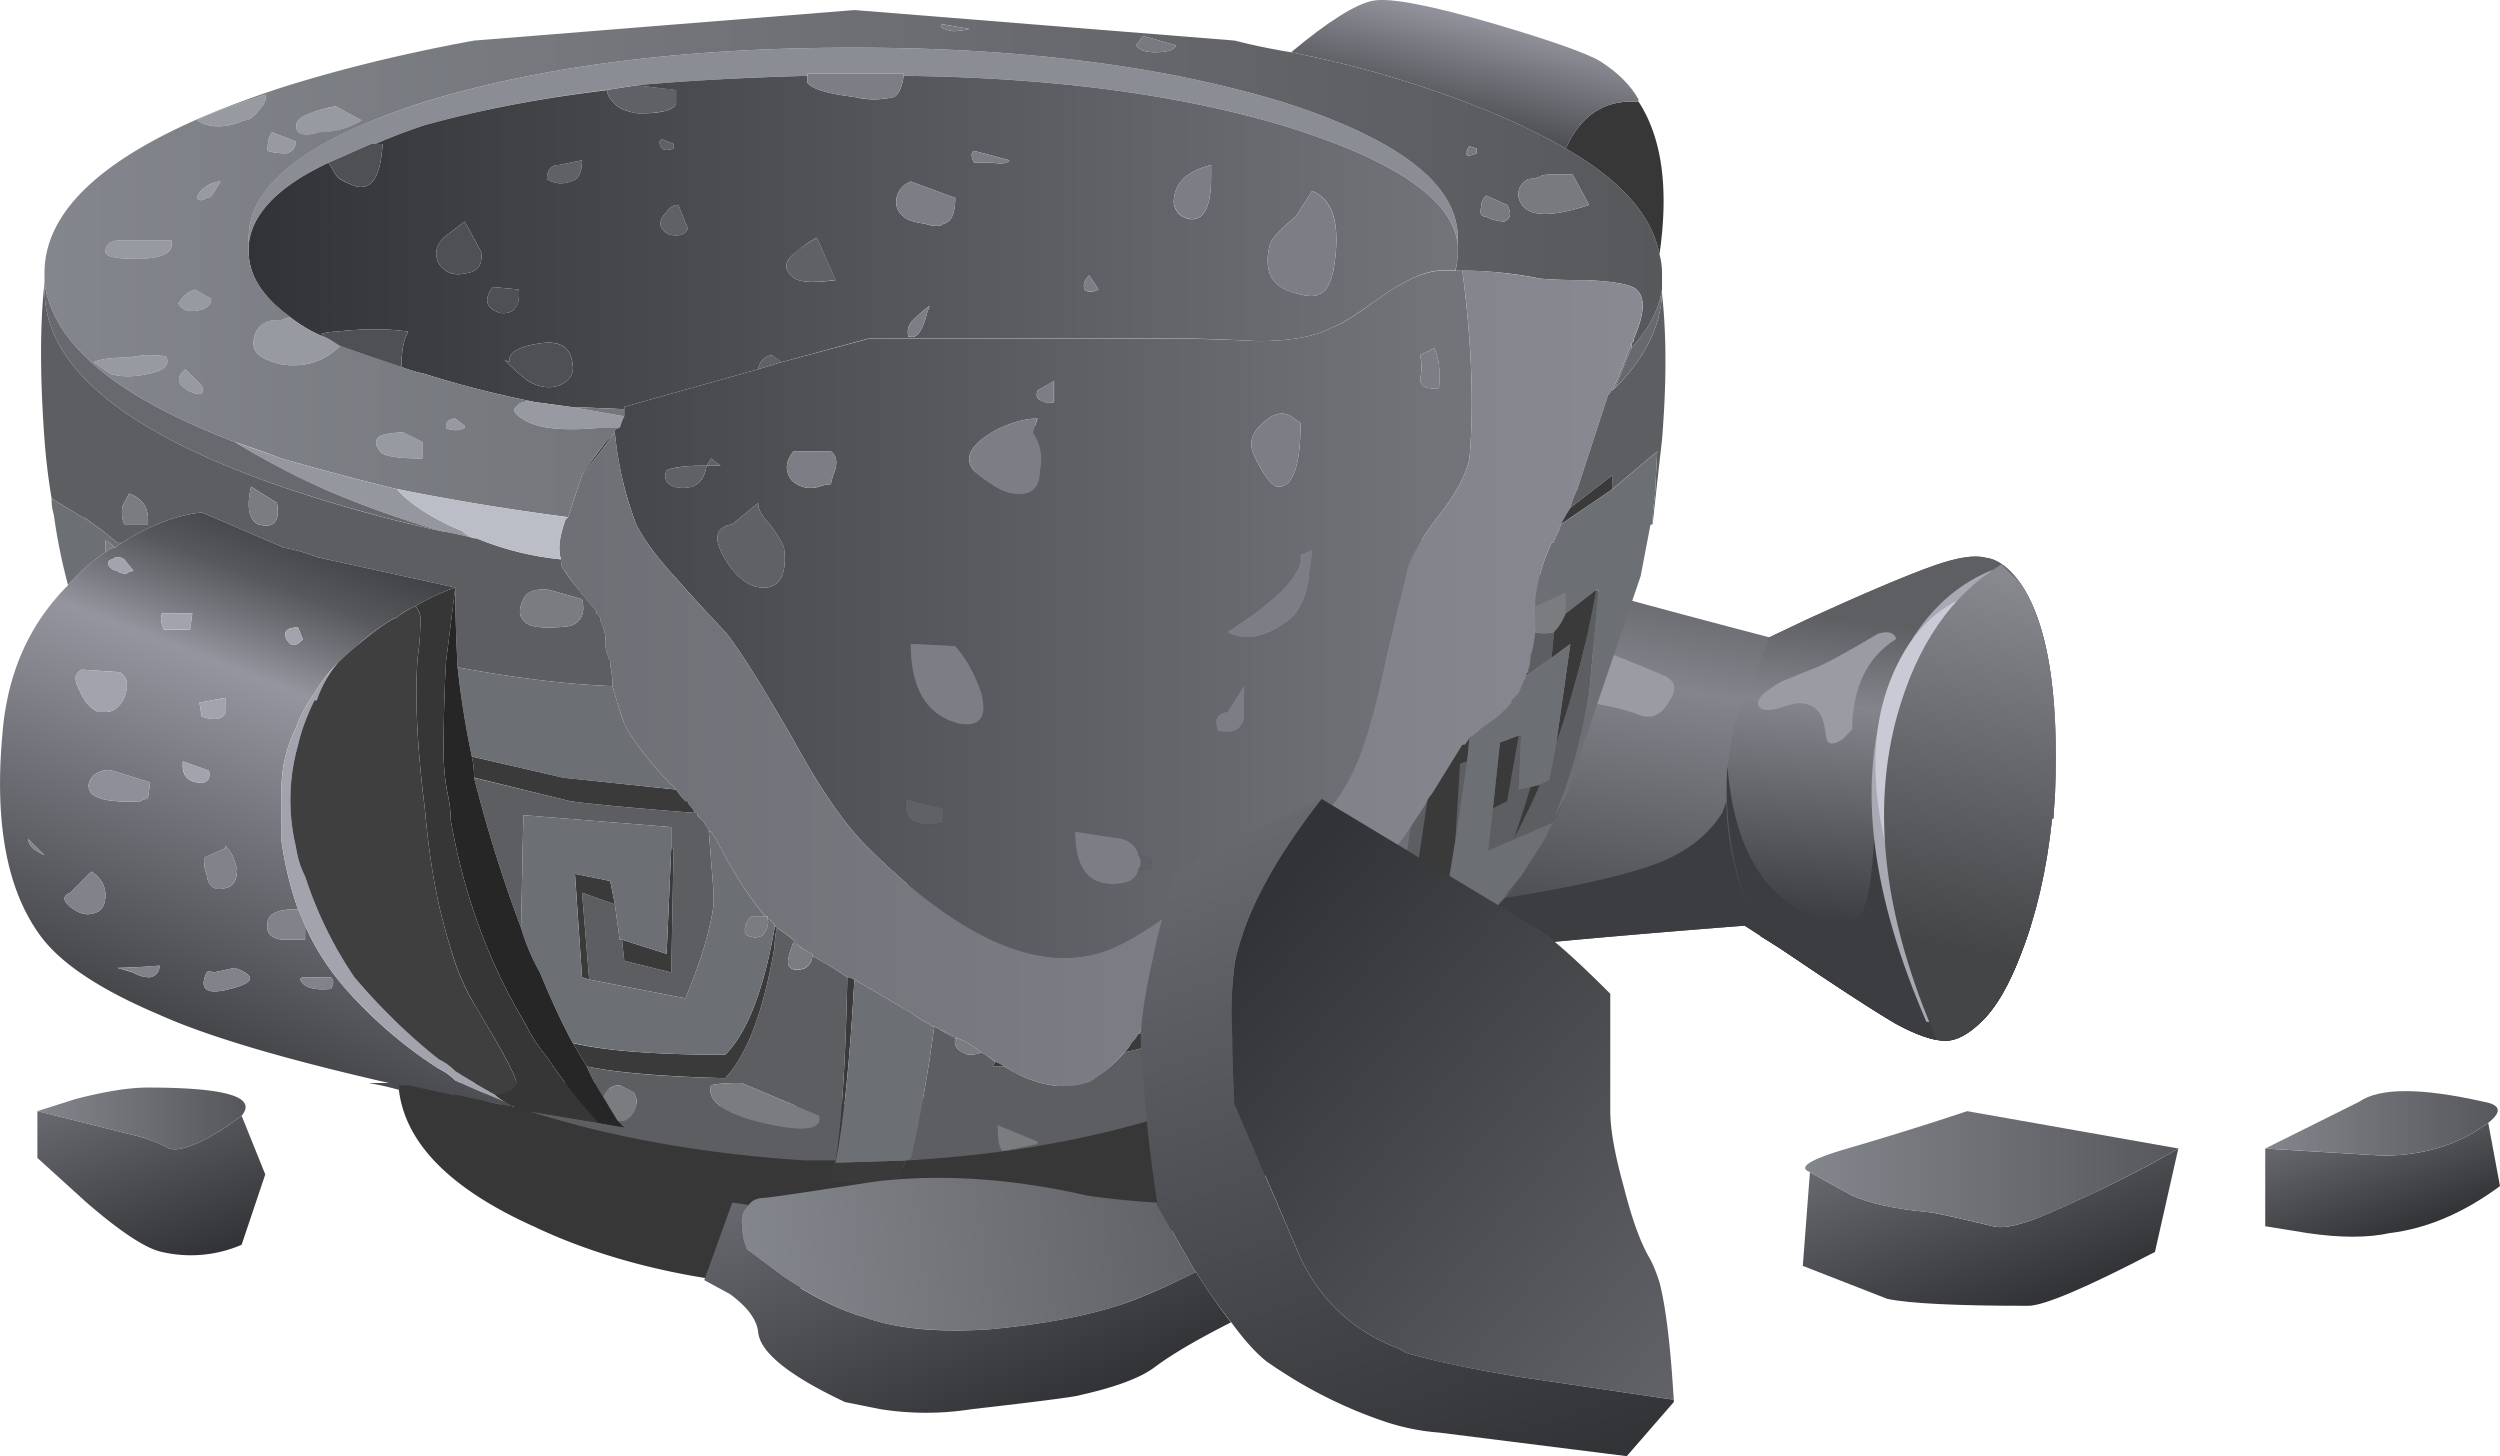
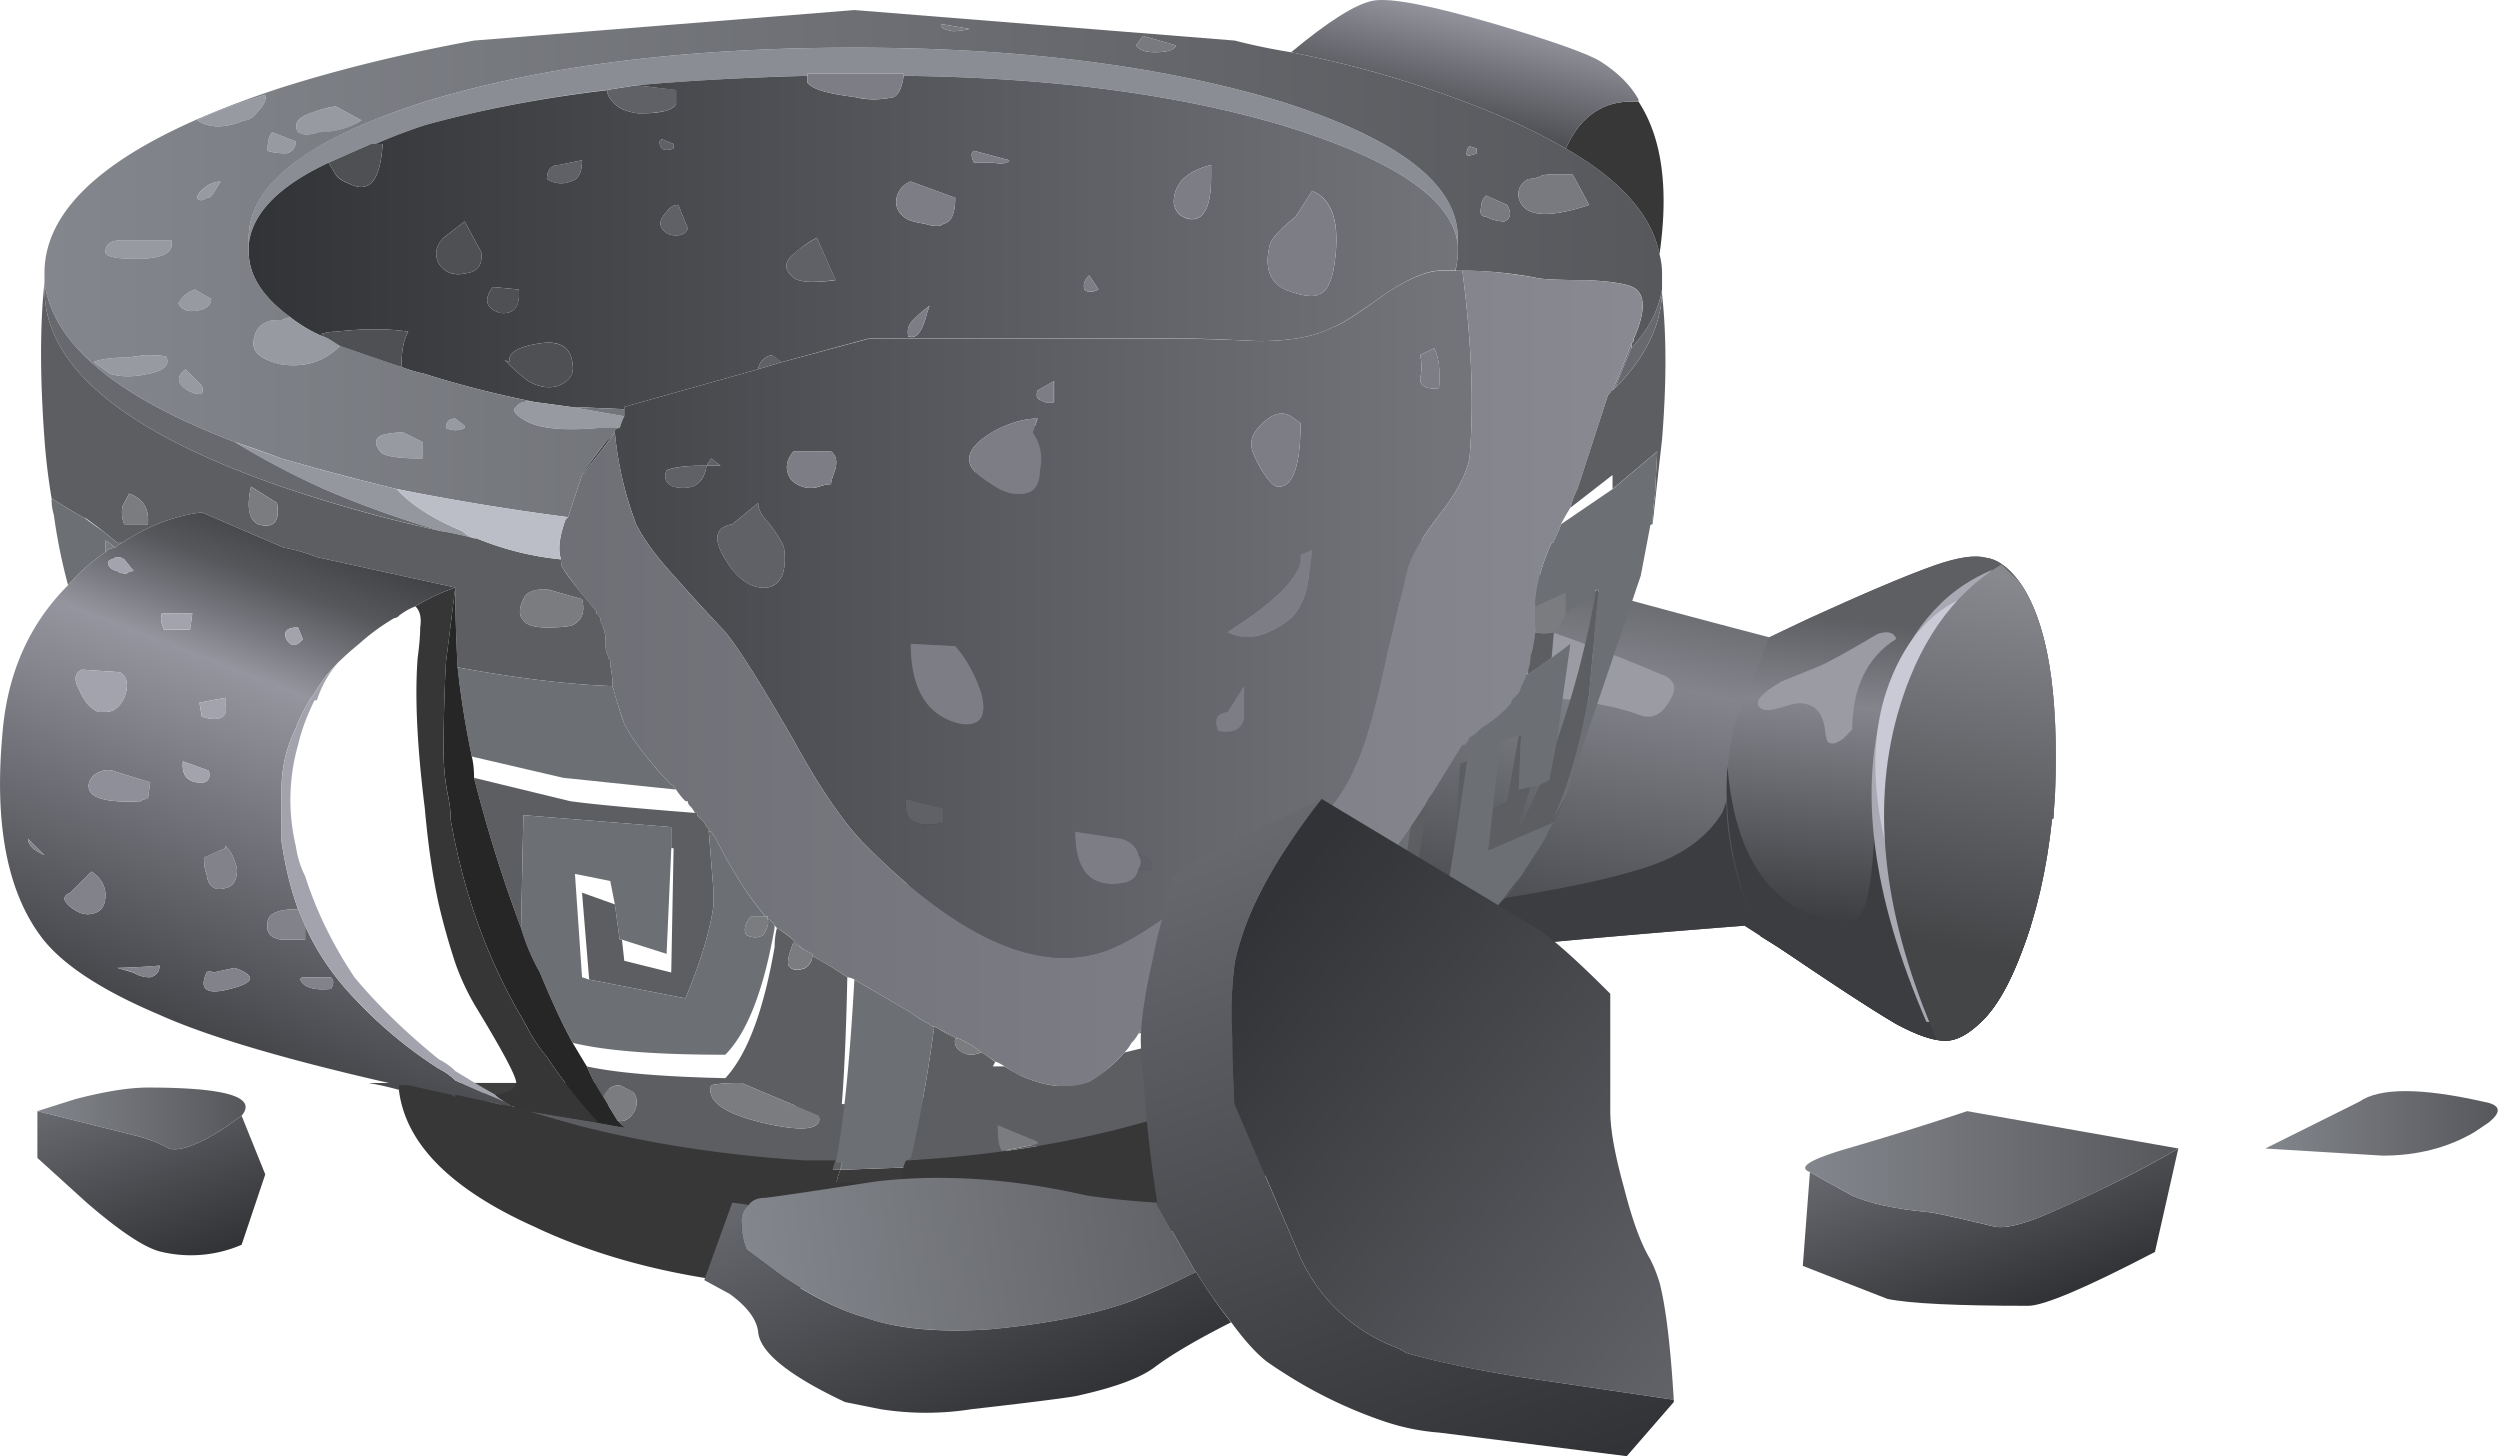
<svg xmlns="http://www.w3.org/2000/svg" viewBox="0 0 53.248 31.014">
  <defs>
    <linearGradient id="e" y2="2.916" gradientUnits="userSpaceOnUse" x2="32.451" gradientTransform="scale(-.582 .582) rotate(-79.683 -.031 50.683)" y1="2.916" x1="15.246">
      <stop offset="0" stop-color="#5e5f63" />
      <stop offset=".216" stop-color="#84858c" />
      <stop offset=".878" stop-color="#2b2c2e" />
      <stop offset="1" stop-color="#2b2c2e" />
    </linearGradient>
    <linearGradient id="D" y2="87.963" gradientUnits="userSpaceOnUse" x2="69.4" gradientTransform="matrix(.8 0 0 -.8 -13.002 76.039)" y1="87.963" x1="64.5">
      <stop offset="0" stop-color="#83868c" />
      <stop offset="1" stop-color="#57585c" />
    </linearGradient>
    <linearGradient id="g" y2="-11.565" gradientUnits="userSpaceOnUse" x2="26.546" gradientTransform="scale(-.582 .582) rotate(-79.859 -.109 50.59)" y1="-11.565" x1="14.021">
      <stop offset="0" stop-color="#88898f" />
      <stop offset=".878" stop-color="#444547" />
      <stop offset="1" stop-color="#444547" />
    </linearGradient>
    <linearGradient id="h" y2="-55.391" gradientUnits="userSpaceOnUse" x2="74.151" gradientTransform="scale(-.8 .8) rotate(-68.93 77.369 35.687)" y1="-55.391" x1="62.122">
      <stop offset="0" stop-color="#414245" />
      <stop offset=".106" stop-color="#57585c" />
      <stop offset=".275" stop-color="#94959e" />
      <stop offset="1" stop-color="#393a3d" />
    </linearGradient>
    <linearGradient id="i" y2="69.2" gradientUnits="userSpaceOnUse" x2="47.3" gradientTransform="matrix(.8 0 0 -.8 -13.002 76.039)" y1="69.2" x1="21.55">
      <stop offset="0" stop-color="#323336" />
      <stop offset="1" stop-color="#73747a" />
    </linearGradient>
    <linearGradient id="j" y2="69.65" gradientUnits="userSpaceOnUse" x2="51.65" gradientTransform="matrix(.8 0 0 -.8 -13.002 76.039)" y1="69.65" x1="17.25">
      <stop offset="0" stop-color="#83868c" />
      <stop offset="1" stop-color="#57585c" />
    </linearGradient>
    <linearGradient id="k" y2="77.975" gradientUnits="userSpaceOnUse" x2="46.963" gradientTransform="matrix(.8 0 0 -.8 -13.002 76.039)" y1="77.975" x1="21.938">
      <stop offset="0" stop-color="#323336" />
      <stop offset="1" stop-color="#73747a" />
    </linearGradient>
    <linearGradient id="l" y2="78.486" gradientUnits="userSpaceOnUse" x2="53.462" gradientTransform="matrix(.8 0 0 -.8 -13.002 76.039)" y1="78.486" x1=".337">
      <stop offset="0" stop-color="#4f5054" />
      <stop offset="1" stop-color="#8b8c94" />
    </linearGradient>
    <linearGradient id="m" y2="-50.238" gradientUnits="userSpaceOnUse" x2="74.044" gradientTransform="scale(-.8 .8) rotate(-68.937 77.355 35.686)" y1="-50.238" x1="62.149">
      <stop offset="0" stop-color="#414245" />
      <stop offset=".106" stop-color="#57585c" />
      <stop offset=".275" stop-color="#94959e" />
      <stop offset="1" stop-color="#393a3d" />
    </linearGradient>
    <linearGradient id="n" y2="-61.194" gradientUnits="userSpaceOnUse" x2="54.747" gradientTransform="scale(-.8 .8) rotate(-76.798 68.088 37.271)" y1="-61.194" x1="50.587">
      <stop offset="0" stop-color="#414245" />
      <stop offset=".106" stop-color="#57585c" />
      <stop offset=".275" stop-color="#94959e" />
      <stop offset="1" stop-color="#393a3d" />
    </linearGradient>
    <linearGradient id="C" y2="-33.668" gradientUnits="userSpaceOnUse" x2="107.93" gradientTransform="scale(.8 -.8) rotate(70.69 58.88 -58.979)" y1="-33.668" x1="104.3">
      <stop offset="0" stop-color="#73747a" />
      <stop offset=".878" stop-color="#323336" />
      <stop offset="1" stop-color="#323336" />
    </linearGradient>
    <linearGradient id="B" y2="88.936" gradientUnits="userSpaceOnUse" x2="62.625" gradientTransform="matrix(.8 0 0 -.8 -13.002 76.039)" y1="88.936" x1="54.675">
      <stop offset="0" stop-color="#83868c" />
      <stop offset="1" stop-color="#57585c" />
    </linearGradient>
    <linearGradient id="A" y2="-26.116" gradientUnits="userSpaceOnUse" x2="106.9" gradientTransform="scale(.8 -.8) rotate(70.931 58.587 -58.933)" y1="-26.116" x1="101.16">
      <stop offset="0" stop-color="#73747a" />
      <stop offset=".878" stop-color="#323336" />
      <stop offset="1" stop-color="#323336" />
    </linearGradient>
    <linearGradient id="z" y2="-13.72" gradientUnits="userSpaceOnUse" x2="108.85" gradientTransform="scale(.8 -.8) rotate(70.846 58.694 -58.952)" y1="-13.72" x1="88.047">
      <stop offset="0" stop-color="#73747a" />
      <stop offset=".878" stop-color="#323336" />
      <stop offset="1" stop-color="#323336" />
    </linearGradient>
    <linearGradient id="y" y2="-36.427" gradientUnits="userSpaceOnUse" x2="-84.459" gradientTransform="scale(-.8 .8) rotate(40.466 -120.814 69.57)" y1="-36.427" x1="-105.26">
      <stop offset="0" stop-color="#73747a" />
      <stop offset=".878" stop-color="#323336" />
      <stop offset="1" stop-color="#323336" />
    </linearGradient>
    <linearGradient id="f" y2="-7.658" gradientUnits="userSpaceOnUse" x2="28.381" gradientTransform="scale(-.582 .582) rotate(-84.226 -1.949 48.38)" y1="-7.658" x1="16.579">
      <stop offset="0" stop-color="#5e5f63" />
      <stop offset=".216" stop-color="#84858c" />
      <stop offset=".878" stop-color="#2b2c2e" />
      <stop offset="1" stop-color="#2b2c2e" />
    </linearGradient>
    <linearGradient id="x" y2="16.452" gradientUnits="userSpaceOnUse" x2="104.17" gradientTransform="matrix(.418 -.682 -.75 -.307 -13.002 76.04)" y1="16.452" x1="94.874">
      <stop offset="0" stop-color="#73747a" />
      <stop offset=".878" stop-color="#323336" />
      <stop offset="1" stop-color="#323336" />
    </linearGradient>
    <linearGradient id="w" y2="94.619" gradientUnits="userSpaceOnUse" x2="32.428" gradientTransform="scale(.8 -.8) rotate(-7.267 -756.482 80.44)" y1="94.619" x1="20.381">
      <stop offset="0" stop-color="#83868c" />
      <stop offset="1" stop-color="#57585c" />
    </linearGradient>
    <linearGradient id="v" y2="10.787" gradientUnits="userSpaceOnUse" x2="93.2" gradientTransform="scale(.8 -.8) rotate(70.835 58.703 -58.95)" y1="10.787" x1="87.642">
      <stop offset="0" stop-color="#73747a" />
      <stop offset=".878" stop-color="#323336" />
      <stop offset="1" stop-color="#323336" />
    </linearGradient>
    <linearGradient id="u" y2="87.857" gradientUnits="userSpaceOnUse" x2="21.363" gradientTransform="matrix(.8 0 0 -.8 -13.002 76.039)" y1="87.857" x1="17.038">
      <stop offset="0" stop-color="#83868c" />
      <stop offset="1" stop-color="#57585c" />
    </linearGradient>
    <radialGradient id="t" gradientUnits="userSpaceOnUse" cy="30.824" cx="16.665" r="11.435">
      <stop offset="0" />
      <stop offset="1" />
    </radialGradient>
    <radialGradient id="d" gradientUnits="userSpaceOnUse" cy="30.824" cx="16.665" r="11.435">
      <stop offset="0" stop-color="#fff" stop-opacity="0" />
      <stop offset="1" stop-color="#fff" stop-opacity=".757" />
    </radialGradient>
    <radialGradient id="q" gradientUnits="userSpaceOnUse" cy="29.95" cx="-111.25" r="32.95">
      <stop offset="0" />
      <stop offset="1" />
    </radialGradient>
    <radialGradient id="b" gradientUnits="userSpaceOnUse" cy="29.95" cx="-111.25" r="32.95">
      <stop offset="0" stop-color="#fff" stop-opacity="0" />
      <stop offset="1" stop-color="#fff" stop-opacity=".529" />
    </radialGradient>
    <clipPath id="c">
-       <path d="M2.217 23.229H23.66v15.342H2.217V23.229z" />
-     </clipPath>
+       </clipPath>
    <clipPath id="a">
      <path d="M-129.72 9.086h50.347v27.778h-50.347V9.086z" />
    </clipPath>
    <clipPath id="o">
      <path d="M6.637 12.882c-.016 1.328-.653 2.16-1.899 2.508-1.211.347-2.258.086-3.14-.778l-.059-.031-.285-.258a18.717 18.717 0 00-.547 4.031l.055 1.645 1.5-.578c.093-.692.652-1.371 1.668-2.043 1.386-.938 3.382-1.551 5.992-1.844.316-.914 1.187-2.312 2.621-4.207 2.109-2.781 3.973-4.176 5.586-4.176 1.535 0 3.273.75 5.211 2.246 1.805 1.422 2.851 2.688 3.14 3.805.118.402.422.949.922 1.641.293.383.532.722.719 1.019a16.804 16.804 0 00-1.441-4.621c-.918-1.957-2.492-3.484-4.719-4.578-1.902-.941-4.109-1.48-6.625-1.613l-1.211-.028-.402.028a19.936 19.936 0 00-4.434.75c-.211.422-.512.929-.894 1.523-.516.789-.93 1.508-1.239 2.16a4.72 4.72 0 00-.461 1.672c-.039.328-.058.903-.058 1.727zm8.468 2.465c-.011-.043-.023-.086-.031-.129l-.054.129h.085z" />
    </clipPath>
    <clipPath id="r">
      <path d="M7.746 14.808l1.699-3.543c1.477-2.536 3.09-4.282 4.836-5.243l1.731-.921-2.278-.059c-.402.019-1.007.09-1.812.203-1.652 1.402-2.844 2.727-3.574 3.977-.977 1.668-1.274 3.367-.891 5.093l.289.493z" />
    </clipPath>
    <mask id="s">
      <g clip-path="url(#c)">
        <path d="M2.217 23.229H23.66v15.342H2.217V23.229z" fill="url(#d)" />
      </g>
    </mask>
    <mask id="p">
      <g clip-path="url(#a)">
        <path d="M-129.72 9.086h50.347v27.778h-50.347V9.086z" fill="url(#b)" />
      </g>
    </mask>
  </defs>
  <path d="M34.438 8.565c-.204-.543-.43-.929-.676-1.164-.231-.222-.434-.328-.617-.324-.2 0-.481.094-.84.289-.407.238-1.071.672-1.996 1.301l-.582.371c-3.989-.309-6.579-.594-7.77-.859-2.703-.594-4.426-.774-5.172-.532-.445.149-.84.715-1.183 1.704a7.627 7.627 0 00-.434 3.312l-.016.023.02.083.008.105-.016.023a8.073 8.073 0 001.024 3.18c.519.926 1.003 1.418 1.46 1.481.778.089 2.438-.375 4.977-1.395 1.141-.461 3.648-1.199 7.523-2.211l.633.301c.957.437 1.688.75 2.188.926.39.136.679.179.867.129.191-.02.383-.157.57-.407.477-.668.68-1.871.61-3.617l-.028-.418-.023-.015c-.09-.856-.266-1.618-.527-2.286z" fill-rule="evenodd" fill="url(#e)" transform="matrix(1.25 0 0 -1.25 0 31.014)" />
  <path d="M38.227 20.405l-1.068-.689c-4.987.387-8.224.743-9.713 1.074-3.379.743-5.532.968-6.465.665-.551-.186-1.045-.893-1.479-2.13a9.598 9.598 0 01-.547-4.071c.185 1.484 1.079 2.616 2.676 3.389 1.171.585 2.573.922 4.199 1.02 1.133.073 2.764-.039 4.888-.342 2.026-.273 3.496-.562 4.41-.87.727-.248 1.244-.63 1.562-1.152l.234-.679 2.133 2.964-.83.821z" fill-rule="evenodd" fill="#3c3d40" />
  <path d="M35.42 14.379c.259.103.307.284.146.543-.166.292-.371.4-.615.317-.468-.181-1.162-.312-2.08-.4-.258-.015-1.035-.196-2.328-.542-1.3-.313-2.408-.533-3.317-.65-1.718-.214-3.358-.898-4.931-2.065-.376-.264-.361-.367.029-.313.879.161 1.372.244 1.48.235.591.054 1.562.205 2.915.464 1.542.341 2.734.659 3.579.956.673.254 1.04.323 1.088.21.045-.107.202-.131.469-.059 1.119.338 2.305.768 3.565 1.304z" fill-rule="evenodd" fill="#9a9ba3" />
  <path d="M34.438 8.565c-.204-.543-.43-.929-.676-1.164-.231-.222-.434-.328-.617-.324-.2 0-.481.094-.84.289-.407.238-1.071.672-1.996 1.301L30 8.858c-.586 1.164-.73 2.368-.441 3.614l.589 1.48.633.301c.957.437 1.688.75 2.188.926.39.136.679.179.867.129.191-.024.383-.161.57-.407.477-.668.68-1.875.61-3.617l-.028-.418-.023-.015c-.09-.856-.266-1.618-.527-2.286z" fill-rule="evenodd" fill="url(#f)" transform="matrix(1.25 0 0 -1.25 0 31.014)" />
  <path d="M37.886 20.18l-.386-.238a7.22 7.22 0 01-.707-3.624c.11 1.362.522 2.315 1.23 2.856.443.333.932.474 1.46.42.233-.024.386-.644.44-1.85.048-1.431.106-2.223.184-2.379.137-.297.387-.6.748-.892l.526-.392 1.872 5.646c-.318.996-.67 1.675-1.05 2.03-.29.278-.548.416-.772.406-.255.005-.601-.113-1.05-.356-.508-.298-1.338-.84-2.495-1.627z" fill-rule="evenodd" fill="#3c3d40" />
  <path d="M43.555 16.611l.034-.02-.054.493c-.103 1.036-.302 1.969-.615 2.789-.239.702-.513 1.196-.82 1.483-.353.313-.709.45-1.07.407-1.171-2.71-1.46-5.005-.869-6.89.439-1.373 1.186-2.28 2.251-2.725.132.089.244.205.327.352.596.834.865 2.206.816 4.111z" fill-rule="evenodd" fill="#a8a9b3" />
  <path d="M42.73 16.415c-.171 1.642-.547 2.71-1.129 3.214-.224.244-.482.351-.776.321-.884-2.065-1.104-3.798-.654-5.205.346-1.045.923-1.723 1.719-2.045l.224.249c.45.581.65 1.611.611 3.091l.029.195-.024.18z" fill-rule="evenodd" fill="#c9cad6" />
  <path d="M34.965 10.851c-.09-.856-.266-1.618-.527-2.286-.204-.543-.43-.929-.676-1.16-.254-.261-.508-.363-.762-.308-.898 2.058-1.121 3.902-.672 5.527.336 1.203.93 2.059 1.774 2.57l.304-.293c.477-.668.68-1.871.61-3.617l-.028-.418-.023-.015z" fill-rule="evenodd" fill="url(#g)" transform="matrix(1.25 0 0 -1.25 0 31.014)" />
  <path d="M39.995 13.5c.215-.067.346-.033.395.108-.615.381-.932 1.026-.941 1.929l-.181.19c-.157.117-.27.142-.342.068-.025-.043-.045-.156-.068-.336-.06-.302-.225-.459-.484-.479-.068-.015-.215.015-.449.093-.19.059-.327.064-.405.025-.186-.118-.045-.313.42-.581l.746-.303c.098-.03.377-.176.84-.44.293-.171.449-.264.469-.274z" fill-rule="evenodd" fill="#9a9ba3" />
-   <path d="M13.096 23.315l.152.151c.102 0 .218.015.35.05.065.13.035.248-.102.35-.063.098-.166.133-.297.098a2.094 2.094 0 01-.25-.4v-.098a.339.339 0 01.147-.15zm8.403 1.348c-.068-.064-.103-.249-.103-.548l.802.348v.053l-.7.147zm5-2.198v-.102h.2l.098.053.152.05c-.035.132-.133.2-.299.2-.136-.035-.185-.103-.151-.2zm-11.201 1.099h1.45l.8.302c.07.333-.332.397-1.2.2-.567-.165-.918-.336-1.05-.502zm10.298-.899l.552.151a.694.694 0 01-.352 0c-.097 0-.166-.053-.2-.15z" fill-rule="evenodd" fill="#7a7c80" />
  <path d="M13.199 23.964c.131.035.233 0 .297-.098.136-.102.171-.22.103-.35.566 0 1.132.014 1.698.048.133.166.484.332 1.05.499.87.2 1.27.136 1.202-.197l-.802-.302c.435-.034.87-.049 1.3-.049a15.52 15.52 0 01-.147 1.402l-.654-.054c-2.231-.131-4.248-.498-6.05-1.099l1.601.299.553.102a.757.757 0 01-.151-.201zm-.25-.4c-.103-.166-.2-.333-.303-.498h.2l.25.25a.339.339 0 00-.147.15v.098zm6.548 1.299c.103-.435.2-.913.303-1.45a50.327 50.327 0 006.699-.948c-.034.098.015.166.151.2.166 0 .264-.067.299-.2l-.152-.049c.4-.102.834-.22 1.3-.35-.03.228-.065.434-.1.6a1.22 1.22 0 01-.297.147c-1.836.902-3.901 1.517-6.201 1.85l.698-.146v-.054l-.8-.348c0 .299.034.484.102.548-.635.102-1.299.166-2.002.2zm9.35-2.647l.054-.053h.049l-.103.053zm3.453-3.35l-2.603 2.75h.103a9.57 9.57 0 00-.65.395l3.15-3.145zm-6.704 3.8c.034.097.103.147.2.147a.62.62 0 00.351 0l-.55-.148z" fill-rule="evenodd" fill="#5c5e61" />
  <path d="M12.949 23.564c.064.136.147.269.25.4a.757.757 0 00.151.201l-.552-.098a11.718 11.718 0 01-.8-1h.648c.103.165.2.33.303.497z" fill-rule="evenodd" fill="#262626" />
  <path d="M12.797 24.066l-1.6-.302-.147-.049a.44.44 0 01-.151-.048 1.37 1.37 0 01-.303-.2c.268-.07.419-.152.454-.254v-.146h.947c.234.33.503.663.8 1zm-2.25-.4l-.65-.15h.05l.6.15z" fill-rule="evenodd" fill="#363636" />
  <path d="M10.596 23.466a5.466 5.466 0 01-.596-.4h1.05v.147c-.035.102-.186.185-.454.253z" fill-rule="evenodd" fill="#3f3f40" />
  <path d="M10 23.066c.166.132.366.264.596.4.068.064.17.132.303.2a.44.44 0 00.151.05l.097.097a1.415 1.415 0 01-.248-.098h.097a4.665 4.665 0 01-.499-.2 15.215 15.215 0 01-.75-.4.354.354 0 01-.147-.049h.4z" fill-rule="evenodd" fill="#a2a3ad" />
  <path d="M8.438 5.878l-.481.121-.199.039h-.16l-.641.16a.331.331 0 01-.16.043c-.184.051-.359.09-.52.117H7.68a.283.283 0 01.117-.039c.187-.105.387-.215.601-.32.106-.051.239-.105.399-.16h-.078l-.281.039z" fill-rule="evenodd" fill="url(#h)" transform="matrix(1.25 0 0 -1.25 0 31.014)" />
  <path d="M27.997 22.665c-.033.035-.048.064-.048.098a.326.326 0 00.147-.049v.201c0 1.235-.967 2.299-2.896 3.198-1.904.899-4.219 1.352-6.952 1.352-2.7 0-5-.448-6.9-1.352-1.768-.8-2.715-1.768-2.852-2.9.069 0 .137.019.2.054l.802.2c.072 0 .136.02.2.048v-.048l.248.048h-.048l.65.152.35.048c.068.035.152.064.25.098l-.098-.098.146.049c1.802.601 3.819.968 6.05 1.104l.654.049a1.22 1.22 0 00-.103.448l1.5-.048c.034-.165.068-.317.103-.45h.098a19.225 19.225 0 002-.2c2.3-.337 4.366-.952 6.202-1.85.097-.034.2-.083.297-.152z" fill-rule="evenodd" fill="#373738" />
  <path d="M9.697 23.466v.05a.476.476 0 00-.2-.05h.2zm18.4-.752a.326.326 0 01-.148.049c0-.029.015-.063.048-.098.035-.165.07-.366.103-.6.201-.069.401-.117.601-.151 0 .131-.02.269-.049.4l.195-.103c-.366.235-.615.405-.75.503zm-9.947.801c-.069.566-.152 1.03-.25 1.401l1.5-.053a9.32 9.32 0 00-.103.45l-1.5.052a1.2 1.2 0 01.103-.449c.064-.4.112-.868.147-1.4h.103z" fill-rule="evenodd" fill="#3a3a3b" />
  <path d="M17.9 24.916c.098-.37.181-.835.25-1.4a419.7 419.7 0 011.65-.103c-.103.537-.2 1.02-.303 1.45H19.4l-1.5.053zm10.796-3.002c.338-.098 1.534-1.119 3.604-3.048l-3.15 3.15a.494.494 0 00-.151.098l-.049.049h-.054l-.049.053-.2.098c.034-.131.05-.269.05-.4z" fill-rule="evenodd" fill="#6c6f73" />
  <path d="M14.047 3.013l.05-.049.25.103v.097c-.197.068-.3.019-.3-.151zm-1.65.4c0 .269-.082.42-.248.454a.538.538 0 01-.499-.054c0-.2.084-.298.25-.298l.498-.102zm1.153-1.596l.85.097v.303c-.035.063-.118.117-.25.15a2.704 2.704 0 01-.551.05c-.235-.034-.4-.103-.503-.2-.132-.137-.181-.235-.147-.303.201-.035.401-.064.601-.097zm1.099 3.046c-.035.102-.118.151-.249.151-.138 0-.235-.049-.304-.151-.062-.098-.028-.215.103-.352.064-.097.147-.146.25-.146l.2.498zm2.251.552c.098-.102.263-.215.498-.352l.4.899c-.464.068-.767.053-.898-.05-.201-.165-.201-.332 0-.497zm-1.851 4.502l.097-.152.2.151h-.297zm-.85.097c.166-.064.45-.098.85-.098-.034.23-.132.382-.303.45a.775.775 0 01-.4 0c-.166-.068-.215-.186-.147-.352zm2.451-2.3l-.503.151a.358.358 0 01.303-.302l.2.151zm-.503 2.999c0 .136.083.282.25.454.17.23.268.396.302.498.063.498-.049.781-.352.849-.332.035-.635-.166-.898-.6-.268-.435-.219-.684.147-.747l.551-.454zm8.1 7.5l.202.053c.097.098.116.18.048.25h-.25a.248.248 0 000-.303zm-4.15-.699c-.233.069-.435.069-.6 0-.166-.064-.235-.234-.2-.498l.8.2v.298z" fill-rule="evenodd" fill="#606166" />
  <path d="M31.05 5.214c-.103-.966-1.353-1.816-3.75-2.549-2.271-.669-4.951-1.015-8.053-1.05v-.049h-2.05v.05a58.054 58.054 0 00-3.647.2c-.2.034-.4.063-.601.098-1.401.166-2.7.42-3.901.751-.4.133-.752.269-1.05.401H7.9l-.903.4c-1.065.498-1.63 1.08-1.7 1.748v-.151c0-1.133 1.25-2.099 3.75-2.895 2.5-.767 5.553-1.153 9.152-1.153 3.535 0 6.566.386 9.101 1.153 2.5.796 3.75 1.762 3.75 2.895v.151z" fill-rule="evenodd" fill="#8b8d94" />
  <path d="M15.398 23.519c2.481-.028 4.625-.305 6.442-.84 1.918-.586 2.918-1.266 3-2.039v-.121a1.28 1.28 0 00-.043-.317h-.238c-.239 0-.559-.137-.961-.402-.481-.348-.774-.531-.879-.559-.293-.16-.719-.242-1.281-.242-.559.027-.973.043-1.239.043h-5.402l-1.481-.402-.16.121a.286.286 0 01-.238-.242l-2.281-.641v-.039l-.918.039-.602.082c-.664.133-1.293.293-1.879.48a2.609 2.609 0 00-.398.118c0 .269.039.468.117.601-.348.055-.758.055-1.238 0a.756.756 0 01-.242-.039l.043-.043.078-.039a2.5 2.5 0 00-.641.359c-.48.348-.719.719-.719 1.122v.121c.055.531.508 1 1.36 1.398l.121-.199c.027-.055.105-.11.238-.16.109-.055.203-.067.281-.039.16.05.254.293.282.718h-.122c.239.106.52.215.84.321.961.265 2 .465 3.121.597-.027-.05.012-.132.118-.238.082-.082.214-.133.402-.16.187 0 .332.012.441.039.106.027.172.066.2.121v.238l-.68.082c.906.082 1.879.133 2.918.161v-.118c.082-.109.347-.187.801-.242.214-.055.441-.055.679 0 .082.055.133.172.16.36zm-5.48-1.438l-.398-.082c-.133 0-.2-.082-.2-.238a.43.43 0 01.399-.043c.133.027.199.148.199.363zm1.32.32c0-.136.082-.175.239-.121v.078l-.2.082-.039-.039zM8.84 19.878l-.442.043c-.16-.215-.121-.36.122-.442.238-.027.343.106.32.399zm-.922 1.16l-.359-.277c-.133-.137-.161-.282-.082-.442.109-.16.269-.215.48-.16.188.027.27.149.242.36l-.281.519zm.762-2.398l-.082.039a3.17 3.17 0 01.402-.36c.184-.105.359-.133.52-.078.183.078.265.199.238.36-.028.293-.215.414-.559.359-.375-.055-.547-.16-.519-.32zm8.238 3.398c.16-.023.254-.012.281.043l-.601.16c-.055-.027-.055-.094 0-.203h.32zm-3.398-1.559c-.161-.132-.161-.265 0-.398.105-.082.347-.094.718-.043l-.32.723a2.022 2.022 0 01-.398-.282zm-1.801.442l-.16.398c-.082 0-.149-.039-.2-.117-.105-.109-.132-.203-.082-.281.055-.082.133-.121.243-.121.105 0 .171.039.199.121zm6.84-.801c-.082-.082-.106-.16-.082-.242.054-.051.136-.051.242 0l-.16.242zm-3-.762c-.082-.078-.106-.172-.082-.281.136-.051.242.082.32.402l.043.122a2.196 2.196 0 01-.281-.243zm.199 1.641c.16-.051.265-.051.32 0 .133.027.199.176.199.441l-.757.278a.367.367 0 01-.243-.278.307.307 0 01.121-.32c.055-.055.172-.094.36-.121zm4.879 1c-.426-.105-.637-.32-.637-.641.023-.16.117-.254.277-.281.243-.023.36.215.36.723v.199zm1-1.359c-.106-.426.015-.692.363-.801.238-.078.398-.094.477-.039.109.027.187.16.242.398.133.75.015 1.203-.36 1.36l-.281-.438c-.266-.215-.414-.375-.441-.48z" fill-rule="evenodd" fill="url(#i)" transform="matrix(1.25 0 0 -1.25 0 31.014)" />
  <path d="M6.596 2.416c.167-.068.353-.117.553-.15l.551.297a1.646 1.646 0 01-.902.253c-.202.064-.348.064-.45 0-.098-.165-.015-.302.248-.4zm-.297.597c0 .136-.069.218-.2.253-.167 0-.303-.02-.4-.053 0-.2.033-.333.097-.397l.503.197zM4.4 3.964a.56.56 0 01.297-.098l-.15.25a.16.16 0 01-.147.098c-.103.067-.166.067-.201 0 0-.064.064-.148.201-.25zm1.25-1.948c.029.098-.02.215-.152.352-.098.132-.2.195-.298.195-.4.171-.737.171-1.001 0 .332-.167.816-.347 1.451-.547zm.546 4.747c.2.17.469.317.802.453.102.064.185.113.248.147-.332.337-.747.468-1.25.4-.43-.098-.63-.268-.596-.498.03-.268.181-.42.45-.448h.146a.445.445 0 01.2-.054zm5.2 1.801l.753.102 1.147.2c-.03.064-.063.147-.097.25h-.45c-.733.063-1.25.014-1.553-.152-.23-.131-.297-.234-.2-.298.069-.102.2-.136.4-.102zM9 9.765c-.533 0-.835-.049-.903-.151-.132-.166-.112-.284.054-.351.098-.03.249-.049.449-.049l.4.2v.351zM4.298 8.213c.067.2-.035.233-.3.102-.233-.132-.248-.284-.048-.45l.348.348zM4.15 6.166l.348.2c0 .133-.098.215-.3.25-.2.034-.33-.02-.4-.152a.624.624 0 01.352-.298zm5.348 2.95c0-.137.067-.2.2-.2l.2.147v.052a.442.442 0 01-.4 0zm-5.85-4c.068.264-.182.397-.748.397-.434 0-.654-.049-.654-.148 0-.165.118-.249.352-.249h1.05zm-.552 2.447c.303 0 .454.02.454.053.064.167-.069.284-.4.348-.304.067-.567.067-.801 0l-.351-.25c.13-.063.366-.098.702-.098l.396-.053z" fill-rule="evenodd" fill="#979aa1" />
  <path d="M4.52 23.198c-.508-.16-.895-.304-1.161-.437.211-.137.481-.137.801 0 .078 0 .16.05.238.156.106.109.145.203.122.281zm-1-1.558c-.11-.082-.161-.149-.161-.2.028-.054.079-.054.161 0 .05 0 .093.028.117.079l.121.199a.448.448 0 01-.238-.078zm1.519.761l-.402.157c-.051-.051-.078-.157-.078-.317.078-.027.187-.043.32-.043.105.028.16.094.16.203zm.238.477c-.211-.078-.277-.184-.199-.317.082-.054.199-.054.36 0 .265 0 .507.067.722.2l-.441.238a2.055 2.055 0 01-.442-.121zm.52-3.957c.297-.11.641-.227 1.043-.36.133-.054.265-.093.398-.121a17.507 17.507 0 011.879-.48c-.16.027-.265 0-.32-.082-.078-.051-.024-.133.16-.238.242-.133.652-.172 1.242-.121h.36c-.028 0-.055-.012-.082-.04v-.039c-.051-.054-.106-.109-.157-.16a6.83 6.83 0 01-.402-.562l-.238-.719a43.792 43.792 0 00-2.922.48c-.664.161-1.32.336-1.961.52A21.68 21.68 0 014 17.28c-2.027.774-3.109 1.68-3.242 2.719v.16c0 1.227 1.347 2.281 4.039 3.16 1.015.321 2.109.586 3.281.801l6.481.52 6.48-.52c.32-.082.641-.148.961-.199.797-.16 1.559-.36 2.277-.602.961-.32 1.762-.668 2.403-1.039.933-.535 1.465-1.133 1.597-1.801.028-.105.043-.214.043-.32v-.277c-.054-.348-.226-.68-.519-1v.078l.039.043v.039c.187.426.199.707.039.84-.082.078-.359.133-.84.156-.508 0-.801.016-.879.043a6.87 6.87 0 01-1.121.117h-.238c.023.11.039.215.039.321v.238c0 .91-1 1.683-3 2.32-2.028.613-4.453.922-7.281.922-2.879 0-5.321-.309-7.321-.922-2-.641-3-1.414-3-2.32v-.238c0-.399.242-.774.723-1.118a.331.331 0 01-.16-.043H4.68c-.215-.027-.336-.144-.36-.359-.027-.188.133-.32.481-.398.398-.055.73.05.996.32zm-2.477.957a.5.5 0 01-.281-.238c.055-.106.16-.149.32-.121.161.027.239.093.239.199l-.278.16zm.118-1.637l-.278.278c-.16-.133-.148-.25.039-.36.211-.105.293-.078.239.082zm3.761-1.242v.281l-.32.16a1.3 1.3 0 01-.359-.039c-.133-.054-.149-.148-.043-.281.054-.082.296-.121.722-.121zm.399.52a.354.354 0 01.32 0v.039l-.16.121c-.106 0-.16-.055-.16-.16zm3.039.199l-.918.16.918-.039v-.121zm5.883 6.601l-.481.082c-.027-.054.039-.093.199-.121.082 0 .172.012.282.039zM2.918 20.718h-.84c-.187 0-.281-.067-.281-.199 0-.079.176-.118.523-.118.453 0 .653.106.598.317zm-.441-1.957l-.317-.043c-.269 0-.457-.028-.562-.078l.281-.2c.187-.054.398-.054.641 0 .265.051.371.145.32.278 0 .027-.121.043-.363.043zM25 22.159c.051 0 .105.016.16.039v.082l-.121.039c-.027-.027-.039-.05-.039-.078-.027 0-.027-.027 0-.082zm1.477-.32c-.133 0-.211-.012-.239-.039a.61.61 0 00-.199-.039c-.133-.082-.187-.188-.16-.321.082-.32.48-.359 1.199-.121l-.281.52h-.32zm-7 2.359l-.118-.16c.051-.078.161-.117.317-.117.215 0 .336.039.363.117l-.562.16zm6.203-2.879l-.36.16a.272.272 0 01-.082-.199c-.027-.105 0-.16.082-.16a.68.68 0 01.317-.082c.109.055.121.148.043.281z" fill-rule="evenodd" fill="url(#j)" transform="matrix(1.25 0 0 -1.25 0 31.014)" />
  <path d="M6.997 3.466l.903-.4h.25c-.035.532-.153.836-.353.898-.097.035-.215.02-.35-.049-.167-.067-.265-.136-.298-.2l-.152-.249zm1.553 4.35a52.59 52.59 0 01-1.304-.448c-.064-.034-.146-.088-.249-.152L6.9 7.168l-.054-.054a.945.945 0 01.303-.049c.6-.069 1.117-.069 1.547 0-.097.166-.146.415-.146.751zm2.3-.102c-.035-.2.18-.331.649-.4.43-.064.663.082.698.449.034.201-.068.352-.297.45-.201.068-.42.033-.65-.098a3.962 3.962 0 01-.503-.45l.103.049zm-.953-2.998l.352.65c.035.263-.068.415-.303.45-.264.063-.464 0-.6-.2-.099-.2-.064-.387.103-.553l.448-.347zm1.153 1.45c.034.367-.103.533-.4.5-.304-.103-.353-.285-.153-.553l.553.053z" fill-rule="evenodd" fill="#4f5054" />
  <path d="M9.4 11.313a21.384 21.384 0 01-2.5-.898A15.882 15.882 0 015 9.414c.297.103.63.22.996.351a53.61 53.61 0 002.451.65c.303.332.767.634 1.402.898a.604.604 0 00.248.151 6.581 6.581 0 00-.697-.151z" fill-rule="evenodd" fill="#94979e" />
  <path d="M24.918 20.198c.16-1.226.199-2.293.121-3.199-.055-.266-.215-.574-.48-.918-.293-.375-.481-.68-.563-.922l-.398-1.68c-.188-.851-.36-1.441-.52-1.761-.242-.559-.652-1.012-1.242-1.36a20.866 20.866 0 01-1.637-.918c-.668-.507-1.176-.8-1.523-.879-1.09-.292-2.399.317-3.918 1.84-.371.371-.785.973-1.238 1.801-.536.93-.922 1.547-1.161 1.84-.375.398-.656.707-.839.918-.321.348-.547.652-.68.918a5.946 5.946 0 00-.363 1.562 14.516 14.516 0 00-.559-.722c.027.054.16.242.402.562.051.051.106.106.157.16v.039c.027.028.054.04.082.04.027.082.05.148.078.199v.16l2.281.641.402.121 1.477.398h5.402c.266 0 .68-.012 1.239-.039.562 0 .988.082 1.281.242.105.024.402.211.879.559.402.265.722.398.961.398h.359zm2.602-2l-.043-.039c.136.32.242.586.32.801v-.082c-.078-.188-.172-.41-.277-.68zM11.359 16.8c-.054-.133-.015-.227.118-.281a.62.62 0 01.32 0c.137.054.215.171.242.359-.32 0-.547-.024-.68-.078zm.68.078h.238l-.16.121-.078-.121zm1.481.242c-.133-.16-.149-.32-.043-.48a.465.465 0 01.48-.121.678.678 0 00.203.042c0 .024.012.079.039.157.078.187.067.32-.039.402h-.64zm3-.16c0-.109.105-.227.32-.359.183-.133.348-.2.48-.2.266-.027.399.106.399.399a.782.782 0 01-.121.64l.082.239c-.215 0-.453-.067-.719-.2-.324-.187-.469-.359-.441-.519zm1.16 1.199c-.028-.082-.016-.133.039-.16.082-.051.16-.066.242-.039v.359l-.281-.16zm-2.16-4.32c0-.774.277-1.227.839-1.36.344-.054.465.122.36.52-.106.32-.254.586-.442.801l-.757.039zm-2.602 2.402l-.441-.363c-.293-.051-.332-.25-.118-.598.211-.347.453-.508.719-.48.242.051.332.281.281.679-.027.082-.105.215-.242.399-.133.137-.199.254-.199.363zm3.359-9.121a2.693 2.693 0 00-.277.16c.105-.054.211-.105.32-.16h-.043zm3.121 2.879h.2c.054.055.039.121-.039.199l-.161.043c-.027.133-.121.227-.281.278l-.797.121c0-.668.266-.961.797-.879.16.027.254.105.281.238zm-3.32.801v.238l-.64.16c-.028-.211.027-.347.16-.398.132-.055.293-.055.48 0zm5.481 6.84c-.161-.133-.239-.266-.239-.399 0-.082.051-.215.157-.402.109-.188.199-.293.281-.32.265-.028.402.335.402 1.082l-.16.117c-.137.082-.281.054-.441-.078zm2.64.718c0-.132.106-.183.321-.16.023.293 0 .52-.082.68l-.239-.117a.969.969 0 000-.403zm-1.922-3.519c.055.347.082.547.082.601l-.199-.082c.051-.32-.359-.757-1.242-1.32.32-.16.68-.078 1.082.242.133.133.227.321.277.559zm-1.359-2.16c-.188-.028-.242-.133-.16-.321.242-.05.387.016.441.203v.559l-.281-.441z" fill-rule="evenodd" fill="url(#k)" transform="matrix(1.25 0 0 -1.25 0 31.014)" />
  <path d="M9.559 15.28c-.055.16-.028.387.078.68l.043.039.238.719c.242.297.426.535.559.722.058-.57.179-1.089.363-1.562.133-.266.359-.57.68-.918.183-.215.464-.52.839-.918.239-.293.625-.91 1.161-1.84.453-.828.867-1.43 1.238-1.801 1.519-1.519 2.828-2.132 3.918-1.84.347.079.855.372 1.523.879.371.239.918.547 1.637.918.59.348 1 .801 1.242 1.36.16.32.332.91.52 1.761l.398 1.68c.082.242.27.547.563.922.265.344.425.652.48.918.078.906.039 1.973-.121 3.199h.121c.293 0 .664-.039 1.117-.117.082-.027.375-.043.883-.043.481-.023.758-.078.84-.16.16-.133.144-.41-.043-.84v-.039l-.039-.039a16.461 16.461 0 00-.32-.801c-.024 0-.039-.012-.039-.039l-.04-.043-.519-1.598a1.474 1.474 0 01-.121-.32 3.233 3.233 0 01-.16-.281 2.106 2.106 0 00-.118-.277c0-.028-.015-.043-.042-.043a2.993 2.993 0 01-.278-1v-.52c-.027-.215-.055-.348-.082-.398v-.043a.665.665 0 00-.039-.2v-.039L26 13.319v-.039a1.869 1.869 0 01-.121-.281l-.121-.121v-.039a1.77 1.77 0 00-.399-.36l-.121-.078a.694.694 0 00-.199-.16.451.451 0 00-.078-.121h-.043l-.52-.84a.389.389 0 01-.078-.121l-.043-.078-.078-.121c-.054-.082-.109-.16-.16-.242a7.465 7.465 0 00-.281-.399l-.281-.32A8 8 0 0023 9.558a1.926 1.926 0 00-.32-.239 1.228 1.228 0 01-.203-.16c-.344-.242-.559-.398-.637-.48a5.87 5.87 0 00-.719-.52.338.338 0 01-.16-.039c-.484-.027-.828-.121-1.043-.281a9.61 9.61 0 01-.52-.641.673.673 0 00-.121-.16.647.647 0 00-.117-.16c-.215-.238-.426-.414-.64-.52-.321-.105-.692-.066-1.122.121a2.008 2.008 0 00-.277.161c-.082.05-.133.078-.16.078a1.575 1.575 0 01-.242.16 1.578 1.578 0 01-.399.242c-.105.051-.215.106-.32.16l-.078.039a.116.116 0 00-.082.039 2.276 2.276 0 00-.32.2l-.961.562a.29.29 0 01-.118.039c-.242.16-.441.281-.601.36v.039l-.16.082c-.028.027-.055.05-.082.078a1.701 1.701 0 01-.36.281l-.039.043a.264.264 0 01-.121.117v.043h-.039c-.293.344-.574.785-.84 1.317l-.082.121h-.039v.039A.372.372 0 0012 10.8l-.043.039-.078.082v.039h-.039a.442.442 0 01-.082.117.112.112 0 00-.039.082h-.039c-.055.055-.11.121-.16.199l-.043.043c0 .024-.012.039-.039.039l-.04.039c-.375.399-.625.735-.761 1a8.148 8.148 0 00-.199.641c0 .106-.012.227-.04.359v.079c-.027.027-.039.054-.039.082a.335.335 0 00-.039.16v.039c0 .16-.027.281-.082.359 0 .082-.027.133-.078.16v.043a6.62 6.62 0 00-.562.719c-.028.027-.039.078-.039.16z" fill-rule="evenodd" fill="url(#l)" transform="matrix(1.25 0 0 -1.25 0 31.014)" />
  <path d="M20.65.615a1.47 1.47 0 01-.352.049c-.2-.035-.283-.084-.25-.151l.602.102zm12.446 3.1h.4l.351.65c-.898.298-1.396.249-1.498-.151-.034-.166.033-.299.2-.401a.764.764 0 00.248-.049c.036-.034.133-.049.3-.049zm-1.846-.4c-.034-.069-.034-.102 0-.102 0-.03.015-.064.049-.098l.151.049v.102a.532.532 0 01-.2.05zM24.346.766l.703.2c-.034.098-.185.147-.449.147-.2 0-.338-.049-.401-.147l.147-.2zm7.754 3.6c.097.165.082.282-.054.35a.85.85 0 01-.396-.102c-.103 0-.136-.069-.103-.2a.34.34 0 01.103-.249l.45.2z" fill-rule="evenodd" fill="#787a80" />
  <path d="M21.148 3.466h-.4c-.07-.136-.07-.22 0-.253l.75.2c-.033.069-.15.082-.35.054zm-1.9-1.85c-.034.23-.098.38-.2.45a1.906 1.906 0 01-.85 0c-.567-.07-.898-.167-1-.303v-.197h2.05v.05zM16.9 9.613h.8c.133.103.146.269.049.503a.769.769 0 00-.049.196.848.848 0 00-.254.052.579.579 0 01-.6-.151c-.132-.2-.112-.4.054-.6zm2.798-4.849c-.235-.033-.382-.082-.45-.151-.132-.097-.18-.23-.152-.4a.458.458 0 01.304-.348l.946.348c0 .336-.082.517-.248.551-.07.064-.2.064-.4 0zm-.25 2.052c.098-.103.215-.202.352-.304l-.054.152c-.097.4-.23.567-.4.498a.344.344 0 01.103-.346zm3.75-.953l.2.303c-.137.063-.234.063-.302 0-.03-.103 0-.2.103-.303zM22.1 8.315l.346-.2v.449a.318.318 0 01-.297-.049c-.069-.033-.084-.102-.049-.2zm-1.45 1.499c-.035-.2.146-.415.546-.649.338-.166.635-.25.899-.25l-.097.299a.978.978 0 01.15.8c0 .366-.165.533-.503.504-.165 0-.366-.084-.6-.255-.264-.165-.395-.316-.395-.449zm-1.25 3.901l.946.049c.235.269.42.601.553 1.001.131.498-.02.718-.45.65-.703-.166-1.049-.732-1.049-1.7zm4.848 4.498c.068.102.068.2 0 .302-.034.166-.152.269-.352.298-.663.102-.996-.264-.996-1.099l.996.151c.2.064.318.182.352.348zm2.798-12.999c.034-.131.219-.331.552-.6l.35-.547c.465.196.617.767.45 1.7-.068.297-.165.463-.302.497-.098.069-.298.049-.601-.049-.43-.136-.581-.468-.449-1.001zm-1.25-1.699v.249c0 .635-.146.933-.45.899-.195-.029-.312-.147-.346-.347 0-.4.264-.67.796-.8zm1.153 5.449c.2-.165.38-.2.551-.098l.2.147c0 .934-.171 1.387-.503 1.352-.102-.034-.215-.165-.35-.4-.133-.234-.197-.4-.197-.502 0-.166.098-.333.299-.499zm3.3-.897a1.21 1.21 0 000-.504l.299-.146c.102.2.136.483.102.85-.269.028-.401-.035-.401-.2zm-4.101 7.098l.35-.551v.699c-.067.234-.248.316-.55.254-.098-.235-.035-.367.2-.402zm1.698-2.7c-.062.298-.18.533-.346.699-.503.4-.953.503-1.353.303 1.1-.704 1.617-1.25 1.553-1.65l.249-.103c0 .068-.034.318-.103.751z" fill-rule="evenodd" fill="#7d7e85" />
  <path d="M9.4 11.313c.229.035.464.089.697.151h.05a6.327 6.327 0 001.802.45c0 .103.013.166.048.2.103.166.332.469.703.899v.053c.064.03.098.098.098.195.068.103.102.254.102.454v.049c0 .064.015.133.049.2 0 .035.015.064.048.099v.102c.035.165.05.316.05.449-.933-.034-2.032-.166-3.3-.4a32.195 32.195 0 01-.05-1.7l-2.95-.649a3.677 3.677 0 00-.697-.2l-1.752-.752c-.568.069-1.134.284-1.7.65H2.5l-.302-.25-.4-.298.048.049c-.23-.131-.478-.282-.747-.449a13.676 13.676 0 01-.151-1.25C.85 8.032.85 6.914.948 6.015v.147c0 1.636 1.683 3.037 5.048 4.203a31 31 0 003.404.948zm-6.651-.8l-.103.2c-.029.034-.049.102-.049.2 0 .102.02.185.05.253h.503c.029-.336-.103-.55-.401-.653zm7.348 6.054l2.052.498c.458.064 1.342.147 2.651.249h.049v.049l.097.102.054.049a.465.465 0 00.097.151v.049l.103 1.299v.25c-.069.536-.269 1.201-.6 2.001l-2.051-.4-.152-1.851.7.25.102.751h.048l.05.45 1 .249.05-2.647h-.05v-.45l-3.15-.253-.048 2.402a30.187 30.187 0 01-1.002-3.199zm7.95 4.248c-.035 1.768-.117 3.067-.25 3.902h-.648c-2.134-.137-4.102-.484-5.899-1.05l1.499.248.547.098c-.064-.063-.117-.111-.146-.146.097.035.2 0 .297-.103.132-.166.152-.331.05-.497l-.298-.152c-.167 0-.284.083-.353.249a3.918 3.918 0 01-.346-.65c.63.138 1.616.22 2.949.25.464-.499.816-1.431 1.05-2.799 0-.131.015-.268.049-.4.166.103.317.22.45.352.033.035.067.063.102.097l-.2-.146c-.103.264-.138.435-.103.499.068.102.185.116.352.053.097-.068.151-.151.151-.255.2.099.449.25.747.45zm2.852 1.602c.067.03.166.097.297.2l-.049.097h.25c.102.069.22.133.35.201.533.234 1.002.283 1.403.152a2.95 2.95 0 00.8-.65c.43-.103.899-.22 1.396-.352.103-.132.187-.248.25-.351.103-.035.2-.064.303-.099.166-.233.331-.502.502-.8.23-.137.533-.351.899-.65.098-.102.366-.302.796-.6a108.371 108.371 0 00-.25 2.949c-.131.064-.263.133-.395.2-2.333 1.168-5.053 1.831-8.153 1.998l.102-.05c.2-.863.365-1.797.498-2.797l.102.049c.098.068.215.131.346.2-.028.131.02.234.152.298.098.068.235.068.4.005zm-9.2-9.854c-.303-.029-.483.035-.552.2-.097.201-.097.352 0 .45.07.102.234.151.503.151.264 0 .45-.015.547-.049.2-.102.27-.283.2-.552l-.698-.2zm19.2 7.402l.648-.248c-.8.898-1.752 1.685-2.85 2.348l.053-.102.699-.45c.2-1.23.4-2.529.6-3.896.064-.103.132-.2.2-.303l.097-.146.054-.103-.502 3.399.6-.147.2-.152c.068-.067.132-.136.2-.2zm1.65-5.6v-.102a.78.78 0 00.048-.25v-.049c.034-.062.07-.234.103-.497a.907.907 0 00.396 0l-.048.546-.5.352zm-.2 1.299h.048l-.048 1.153.248-.054c-.097.336-.215.702-.35 1.102l.2-.4c.135-.268.253-.517.35-.751l.2-.099.153-.8c.365-1.035.649-2.115.849-3.252h.049l-.2 2.202c-.167 1.002-.415 1.885-.752 2.652l.254-.454a6.574 6.574 0 01-.254.551l-1.397.601.099-.898.302-.152.249-1.401zm1.997-5.249v-.298l-.898.698c.033-.132.082-.268.15-.4l.65-1.997.05-.054c0-.034.018-.049.048-.049l.054-.048c.629-.635.966-1.304 1-2.003.097.87.097 1.9 0 3.101-.068.6-.136 1.202-.2 1.802 0-.2.015-.4.049-.6l.048-.953-.95.801zM5.9 10.713l-.553-.348c-.097.43-.049.699.151.802.333.097.47-.054.402-.454zM22.1 24.317l-.85-.353c0 .299.029.484.098.553l.752-.152v-.048zm-6.954-1.202c-.097.332.269.6 1.104.8.864.2 1.265.148 1.196-.151l-1.65-.697c-.298 0-.512.013-.65.048zm16.104-6.9l-.254 1.7.103-1.651.151-.049zm-4.8 6.299a.48.48 0 00.348-.146l-.3-.151h-.15c-.07.166-.034.263.102.297zm.65-1.547c.062.332.317.4.746.2l-.346-.904a2.265 2.265 0 01-.254.352c-.132.132-.181.249-.146.352zm-1.153 1.747l-.547-.2c.03.138.112.2.25.2h.297z" fill-rule="evenodd" fill="#5c5e61" />
  <path d="M35.4 6.264c-.034.699-.371 1.367-1 2.002.131-.337.249-.615.346-.85.366-.4.586-.82.654-1.25v.098zM5 9.414a16.64 16.64 0 001.9 1.001c.766.332 1.596.634 2.5.898a32.15 32.15 0 01-3.404-.948C2.631 9.2.948 7.798.948 6.167v-.152C1.114 7.314 2.466 8.447 5 9.414z" fill-rule="evenodd" fill="#67696e" />
  <path d="M2.749 10.513c.298.102.43.317.401.654h-.504a.646.646 0 01-.049-.254c0-.098.02-.166.05-.2l.102-.2zm-.303 1.152a.326.326 0 00-.146.049l-.054.049v-.25a.71.71 0 01.2.152zm13.902 7.9c.033.103 0 .215-.098.351-.103.064-.22.064-.351 0-.069-.102-.035-.233.097-.4h.351v.05zm.952.8c0 .099-.054.182-.151.25-.167.063-.284.049-.352-.048-.035-.07 0-.235.103-.504l.2.151.2.099v.052zm-5.601-7.802l.699.2c.068.268 0 .45-.2.552-.098.034-.284.049-.548.049-.269 0-.434-.049-.502-.146-.098-.103-.098-.254 0-.455.068-.165.248-.234.55-.2zm9.2 9.853c-.167.064-.303.064-.402 0-.13-.068-.18-.17-.15-.302h.053c.166.069.333.166.499.302zm12.451-9.35a1.215 1.215 0 01-.254.4.907.907 0 01-.396 0v-.55l.65-.3v.45zM5.899 10.713c.067.4-.069.551-.401.453-.2-.102-.25-.37-.152-.8l.553.347zm7.251 13.153c-.102-.17-.201-.336-.304-.502.069-.166.187-.249.353-.249l.297.146c.103.172.083.337-.048.503-.098.102-.2.137-.298.102zm8.95.45v.05l-.752.15c-.07-.068-.098-.253-.098-.552l.85.352zm-6.954-1.2c.138-.036.352-.05.65-.05l1.65.698c.069.299-.332.351-1.196.151-.835-.2-1.201-.468-1.104-.8zm11.304-.602c-.136-.034-.171-.131-.102-.298h.15l.3.147a.466.466 0 01-.348.151zm.65-1.548c-.035-.102.014-.22.146-.35.137-.167.22-.285.254-.353l.346.898c-.428.205-.683.138-.746-.195zm-1.153 1.748h-.297c-.137 0-.22-.063-.25-.2l.548.2z" fill-rule="evenodd" fill="#7a7c80" />
-   <path d="M2.197 11.313a5.973 5.973 0 01-.35-.249l-.05-.049.4.298zm7.5 12.002v.049l-.097-.049h.098zm.352-7.202l1.949.45 2.402.254c.063.097.131.18.2.248h.049c0 .034.014.064.049.098a.593.593 0 01.102.151c-1.309-.102-2.193-.185-2.651-.249l-2.051-.502c0-.161-.016-.313-.05-.45zm2.451 6.601c-.103-.165-.2-.331-.302-.497.702.166 1.782.248 3.25.248.465-.468.817-1.367 1.05-2.7v-.048l.05.048a1.622 1.622 0 00-.05.4c-.233 1.368-.585 2.3-1.05 2.799-1.332-.035-2.318-.117-2.948-.25zm5.298 2.003c.132-.835.215-2.134.25-3.902.033 0 .082.015.15.049-.102 1.801-.234 3.1-.4 3.901l1.5-.048a1.024 1.024 0 00-.1.448h-.2l-.502.049-.796-.049c0-.136.03-.282.098-.448zm3.598-2.003h-.249l.05-.097c.033 0 .102.035.2.097zm2.851-.697c.402-.103.85-.2 1.35-.303a4.345 4.345 0 01-.25.351c-.498.132-.967.249-1.397.352a.81.81 0 00.146-.2.842.842 0 00.151-.2zm3.653.546l-.103.054.05-.103c.068-.966.15-1.947.25-2.949a1.31 1.31 0 01.253-.2c.165-.102.297-.2.4-.298a134.874 134.874 0 01-.351 3.15l.351-.254-.054.102-.796.498zm3.096-4.648l-.346 2.099.249-.049a3.772 3.772 0 00-.2.2l-.202.148-.6.151.503-3.399a.486.486 0 01.098-.151l.65-1.05h.048a.562.562 0 00.103-.151l-.049.502-.151.049-.103 1.651zm1.553-3.55H32.5l.049-.049v.05zm.898-3.55l.9-.699v.3l-1.1.75a3.41 3.41 0 01.2-.35zm-20.35 8.448l-.7-.25.152 1.851-.152-.049-.15-2.202.75.151.1.499zm1.2-1.197h.05l-.05 2.647-1-.249-.05-.45.952.302.098-2.25zm18.8-4.6c.102-.102.184-.235.253-.4l.649-.503a20.332 20.332 0 01-.849 3.252l.297-2.1-.4.298.05-.547zm-.3 3.248c-.097.234-.214.482-.35.751l-.2.4c.135-.4.253-.766.35-1.102l.2-.049zm-.448-1.05l-.249 1.401-.302.151.15-1.4.4-.152z" fill-rule="evenodd" fill="#3a3a3b" />
  <path d="M2.246 11.763c-.297.2-.566.434-.796.702a11.967 11.967 0 01-.303-1.498 1.126 1.126 0 01-.048-.352c.268.167.517.318.747.449.136.103.254.186.351.249l.303.25h.098a.535.535 0 00-.152.102.71.71 0 00-.2-.152v.25zM14.4 16.817l-2.402-.25-1.95-.454a19.787 19.787 0 01-.302-1.899c1.269.234 2.368.366 3.301.4.103.366.185.635.25.801.17.332.482.752.95 1.25l.05.049c.034 0 .05.019.05.049l.053.053zm1.899 2.7h-.303c-.132.166-.166.297-.097.4.131.063.249.063.351 0 .098-.137.131-.254.098-.352a.33.33 0 01.15.146v.054c-.233 1.333-.585 2.231-1.05 2.7-1.468 0-2.548-.082-3.25-.254-.235-.43-.464-.932-.7-1.498a4.596 4.596 0 01-.4-.948l.05-2.402 3.15.253v.45l-.1 2.25-.95-.302h-.05l-.102-.751-.098-.499-.752-.151.151 2.202.152.049 2.051.4c.331-.8.531-1.47.6-2.001v-.25l-.103-1.299h.05l.102.151c.332.665.683 1.216 1.05 1.651zm2.999 5.2l-1.5.048c.166-.801.298-2.1.4-3.901l1.202.702c.131.1.263.182.4.25.034.034.064.05.098.05-.133 1-.298 1.933-.498 2.802l-.102.048zm6.298-3.003c-.498.103-.947.2-1.348.302.332-.435.552-.703.65-.8.268-.2.698-.318 1.298-.352a.452.452 0 01.2-.049 8.777 8.777 0 01-.497.8c-.103.035-.2.064-.303.099zm3.154.249l-.351.253c.097-.766.215-1.816.351-3.15.23-.2.43-.384.596-.55l.352-.4c.102-.133.22-.3.35-.5-.2 1.368-.4 2.667-.6 3.897l-.698.45zm2.798-2.247l-.65.25-.248.048.346-2.099.254-1.7.049-.502a.94.94 0 00.249-.2l.15-.098c.23-.166.397-.317.5-.45v-.048l.15-.152c.035-.102.083-.22.152-.351v-.049h.049l.498-.352.4-.298-.297 2.1-.152.8-.2.099-.2.049-.25.053.05-1.152h-.05l-.4.151-.15 1.402-.1.898 1.398-.601-.099.151a2.201 2.201 0 01-.248.45l-.352.547-.85 1.055zm2.45-7.153l-.648.504v-.45l-.65.298v-.098c.035-.4.146-.82.348-1.25.033 0 .052-.02.052-.054.064-.131.117-.249.147-.346l1.103-.752.948-.801-.05.953c-.033.2-.048.4-.048.6-.034 0-.054.015-.054.048l-.2 1.05-1.596 4.698-.254.453c.337-.766.585-1.65.752-2.65l.2-2.203h-.05z" fill-rule="evenodd" fill="#6c6f73" />
  <path d="M7.758 14.8a3.38 3.38 0 01-.68-.321 1.063 1.063 0 01-.281-.16.104.104 0 00-.078-.039 3.69 3.69 0 01-.602-.441 5.063 5.063 0 01-.359-.32 2.451 2.451 0 01-.399-.52 2.552 2.552 0 01-.32-.598 2.302 2.302 0 01-.242-1.043v-.879c.055-.398.148-.785.281-1.16-.348 0-.519-.078-.519-.238-.028-.16.05-.254.238-.281h.402v.238c.211-.48.52-.918.918-1.32a7.4 7.4 0 011.36-1.117c.109-.055.203-.122.281-.2.293-.132.601-.269.922-.402.023-.023.05-.039.078-.039H8.68l-.922.199H7.68l-.723.16h-.16c-1.891.426-3.254.828-4.078 1.2-1.016.429-1.696.882-2.039 1.359-.563.773-.774 1.91-.641 3.402.078 1.039.453 1.895 1.121 2.559.184.215.399.402.637.562l.043.039a.277.277 0 00.117.039.428.428 0 00.121.082c.453.293.906.465 1.36.52l1.402-.602c.16-.027.348-.078.558-.16l2.36-.519zm-5.598.238c.024.027.067.043.117.043l-.16.199c-.078.051-.144.051-.199 0-.027 0-.051-.015-.078-.039 0-.082.051-.137.16-.16.023-.027.078-.043.16-.043zm-.762-1.637c-.132-.054-.144-.175-.039-.363.079-.184.184-.305.321-.359h.117c.137 0 .242.082.32.242.082.211.055.359-.078.437l-.641.043zm1.36.957c-.028-.078-.012-.172.039-.281h.441l.039.281h-.519zm-.199-2.879l-.641.2c-.106.027-.215 0-.32-.078-.078-.082-.106-.161-.078-.243.05-.16.347-.226.878-.199.028.027.067.039.122.039l.039.281zm-1-2.238c.16.024.238.133.238.317 0 .16-.078.293-.238.402l-.36-.359c-.133-.055-.133-.133 0-.243.133-.105.254-.144.36-.117zm-.801 1l-.281.278c0-.051.027-.106.082-.161a.86.86 0 01.199-.117zm1.961-1.883A10.716 10.716 0 002 8.319l.277-.082a.524.524 0 01.282-.078c.105.027.16.094.16.199zm2.359 5.762c-.187 0-.254-.066-.199-.199.078-.133.172-.133.281 0l-.082.199zm-1.68-1.281l.04-.238c.16-.055.281-.055.359 0 .055.05.066.117.043.199v.121l-.442-.082zm.161-1.16l-.442.16c-.023-.215.055-.332.242-.36h.118c.082.028.109.094.082.2zM3.52 9.921c.023-.215.132-.293.32-.242.133.027.199.132.199.32a1.333 1.333 0 01-.082.242.744.744 0 01-.117.16v-.043l-.363-.16c0-.133.015-.226.043-.277zM5.117 8.12c.055-.133.227-.187.52-.16.054.082.054.148 0 .199h-.438c-.054 0-.082-.012-.082-.039zM4 8.319l-.363-.078c-.051.024-.094.024-.117 0-.133-.293 0-.387.398-.281.426.105.453.226.082.359z" fill-rule="evenodd" fill="url(#m)" transform="matrix(1.25 0 0 -1.25 0 31.014)" />
  <path d="M2.7 12.216c-.103 0-.171-.02-.2-.053-.136-.029-.2-.098-.2-.2.034-.03.064-.049.098-.049.068-.064.15-.064.248 0l.2.249c-.062 0-.116.02-.146.053zm-.953 2.047l.802.054c.166.097.2.282.097.55-.097.196-.228.298-.4.298H2.1c-.171-.067-.302-.215-.401-.448-.132-.236-.117-.387.048-.454zm9.2 9.326l-.048-.025h.049v.025zM6.5 19.717l-.151-.352a7.327 7.327 0 01-.352-1.45v-1.098c0-.47.103-.904.303-1.304a3.19 3.19 0 01.4-.748c.132-.234.299-.449.499-.65-.2.23-.352.499-.45.801h-.05c-.164.333-.282.65-.35.948a4.265 4.265 0 00-.05 2.149c.035.233.098.448.2.648.236.738.582 1.45 1.05 2.154.5.6 1.1 1.181 1.798 1.748.137.068.254.151.352.25.268.165.55.336.85.502.067.064.165.131.302.195a41.269 41.269 0 01-1.152-.497 1.249 1.249 0 00-.352-.25 9.068 9.068 0 01-1.7-1.402A5.401 5.401 0 016.5 19.716zm-3.051-6.65h.648l-.048.346h-.552c-.063-.132-.083-.249-.048-.347zm.8 1.898l.552-.102v.151c.034.103.015.186-.054.249-.097.068-.248.068-.448 0l-.05-.298zm2.1-1.601l.102.249c-.136.166-.254.166-.351 0-.069-.167.015-.249.249-.249zm-1.9 3.051c.035.133 0 .215-.102.25H4.2c-.234-.035-.331-.186-.303-.45l.553.2z" fill-rule="evenodd" fill="#a2a3ad" />
  <path d="M3.199 16.665l-.049.352c-.069 0-.117.015-.152.048-.67.034-1.035-.049-1.098-.249-.035-.102 0-.2.098-.303.13-.098.267-.132.4-.098l.8.25z" fill-rule="evenodd" fill="#8e8f98" />
  <path d="M6.348 19.365l.15.351v.298h-.502c-.23-.034-.332-.146-.297-.351 0-.2.213-.298.648-.298zm-2.95 1.201c0 .132-.068.215-.2.25a.618.618 0 01-.352-.103l-.346-.098c.166 0 .464-.015.899-.048zm-2.45-2.353a1.075 1.075 0 01-.25-.147c-.068-.068-.102-.137-.102-.2l.352.347zm1 1.25c-.132.033-.283-.015-.45-.147-.165-.137-.165-.234 0-.303l.45-.449c.2.136.298.302.298.503 0 .23-.097.366-.297.396zM5 20.615c.464.167.43.318-.103.449-.497.133-.663.015-.497-.351.029-.035.083-.035.146 0L5 20.615zm1.396.249c0-.034.035-.049.103-.049h.547c.068.064.068.147 0 .249-.366.034-.581-.034-.65-.2zM4.4 18.613c-.035-.064-.054-.18-.054-.351l.454-.195v-.054a.787.787 0 01.146.2c.034.068.069.166.103.302 0 .23-.083.366-.249.4-.235.069-.371-.034-.4-.302z" fill-rule="evenodd" fill="#81828a" />
  <path d="M10.098 11.464a.604.604 0 01-.25-.151c-.634-.264-1.098-.567-1.4-.898a54.74 54.74 0 003.652.6l-.054.049c-.132.366-.166.65-.097.85a6.327 6.327 0 01-1.803-.45h-.049z" fill-rule="evenodd" fill="#bbbec7" />
  <path d="M13.15 23.866c.029.03.082.084.146.147l-.547-.098c-.4-.434-.767-.902-1.099-1.401a3.908 3.908 0 01-.351-.498 7.808 7.808 0 00-.249-.45c-.704-1.235-1.186-2.602-1.45-4.1 0-.167-.02-.332-.054-.503a4.524 4.524 0 01-.097-.948c0-.6.013-1.235.048-1.9l.2-1.601c0 .566.02 1.132.05 1.7.068.634.17 1.269.302 1.899.033.137.048.283.048.45a29.98 29.98 0 001.002 3.202c.097.333.233.65.4.948.235.566.463 1.068.698 1.498.103.172.2.338.303.503.098.235.215.45.346.65l.304.502z" fill-rule="evenodd" fill="#262626" />
  <path d="M12.749 23.915l-1.499-.248a.413.413 0 00-.151-.054h-.103l-.048-.024v-.025c-.035 0-.07-.02-.098-.049a1.126 1.126 0 01-.302-.2c.267-.033.418-.117.448-.248 0-.138-.283-.67-.85-1.603a5.161 5.161 0 01-.448-.951 14.403 14.403 0 01-.352-1.25c-.132-.597-.23-1.28-.298-2.047-.167-1.332-.215-2.402-.152-3.203.035-.263.054-.483.054-.649.03-.2 0-.351-.102-.449.268-.166.552-.298.85-.401l-.2 1.601c-.035.67-.05 1.3-.05 1.9 0 .333.035.65.098.953.034.166.054.331.054.497.264 1.499.746 2.867 1.45 4.102.098.166.18.317.249.45.097.166.215.33.351.497.333.499.699.968 1.099 1.401z" fill-rule="evenodd" fill="#363636" />
-   <path d="M10.548 23.315a21.319 21.319 0 01-.85-.499 1.26 1.26 0 00-.352-.253 12.818 12.818 0 01-1.797-1.748 8.518 8.518 0 01-1.05-2.149c-.103-.2-.166-.42-.2-.648a4.265 4.265 0 01.049-2.149c.068-.302.186-.62.35-.953h.05a2.39 2.39 0 01.45-.8c.13-.132.282-.268.448-.4.269-.23.518-.416.753-.547.034 0 .067-.02.097-.054.137-.097.254-.166.352-.2.102.103.132.254.102.454 0 .166-.019.381-.054.644-.064.801-.015 1.871.151 3.203.07.767.167 1.45.3 2.052.102.433.218.848.35 1.25.132.366.283.682.45.946.566.938.85 1.47.85 1.603-.03.13-.182.214-.45.248z" fill-rule="evenodd" fill="#3f3f40" />
  <path d="M33.35 3.164c.297-.664.766-1.001 1.396-1.001h.152c.502.766.65 1.85.448 3.252-.165-.835-.83-1.582-1.996-2.251zm-5.504 19.35l-.048.103.102-.054v.151c-1.767.899-4.321 2.115-7.651 3.653l-.951-.103a54.818 54.818 0 00-3.302-.4c-.566-.034-.967 0-1.196.103-.269.097-.484.317-.65.648a1.781 1.781 0 00-.103.25c-1-.235-1.918-.532-2.748-.898-1.734-.802-2.666-1.753-2.803-2.852h.2l.904.2.098.049v-.049l1.152.249h.049l.097.049h.103c.034 0 .082.02.151.053 1.797.567 3.765.914 5.899 1.05h.648a1.29 1.29 0 00-.097.45l.796.048.503-.049h.2c0-.165.035-.317.098-.448 3.1-.172 5.815-.835 8.15-2.003a8.52 8.52 0 00.4-.2z" fill-rule="evenodd" fill="#373738" />
  <path d="M27.918 23.081h-.121c-.504 0-.879-.27-1.117-.801-.641.371-1.442.719-2.403 1.039-.718.242-1.48.442-2.277.602.637.531 1.105.824 1.398.879.293.054.989-.082 2.079-.399.988-.293 1.589-.507 1.8-.64.293-.188.508-.403.641-.641v-.039z" fill-rule="evenodd" fill="url(#n)" transform="matrix(1.25 0 0 -1.25 0 31.014)" />
  <g clip-path="url(#o)" transform="matrix(1.25 0 0 -1.25 0 31.014)">
    <g mask="url(#p)" transform="matrix(.576 0 0 .576 74.718 -.422)">
      <path d="M6.637 12.882c-.016 1.328-.653 2.16-1.899 2.508-1.211.347-2.258.086-3.14-.778l-.059-.031-.285-.258a18.717 18.717 0 00-.547 4.031l.055 1.645 1.5-.578c.093-.692.652-1.371 1.668-2.043 1.386-.938 3.382-1.551 5.992-1.844.316-.914 1.187-2.312 2.621-4.207 2.109-2.781 3.973-4.176 5.586-4.176 1.535 0 3.273.75 5.211 2.246 1.805 1.422 2.851 2.688 3.14 3.805.118.402.422.949.922 1.641.293.383.532.722.719 1.019a16.804 16.804 0 00-1.441-4.621c-.918-1.957-2.492-3.484-4.719-4.578-1.902-.941-4.109-1.48-6.625-1.613l-1.211-.028-.402.028a19.936 19.936 0 00-4.434.75c-.211.422-.512.929-.894 1.523-.516.789-.93 1.508-1.239 2.16a4.72 4.72 0 00-.461 1.672c-.039.328-.058.903-.058 1.727zm8.468 2.465c-.011-.043-.023-.086-.031-.129l-.054.129h.085z" fill-rule="evenodd" fill="url(#q)" />
    </g>
  </g>
  <g clip-path="url(#r)" transform="matrix(1.25 0 0 -1.25 0 31.014)">
    <g mask="url(#s)" transform="matrix(.554 .157 -.22 .774 11.624 -16.153)">
      <path d="M7.746 14.808l1.699-3.543c1.477-2.536 3.09-4.282 4.836-5.243l1.731-.921-2.278-.059c-.402.019-1.007.09-1.812.203-1.652 1.402-2.844 2.727-3.574 3.977-.977 1.668-1.274 3.367-.891 5.093l.289.493z" fill-rule="evenodd" fill="url(#t)" />
    </g>
  </g>
  <path d="M4.117 5.8c-.078-.055-.172-.121-.277-.199-.453-.293-.774-.415-.961-.36a2.353 2.353 0 01-.641.238l-1.601.399.64.203c.508.133.922.199 1.243.199 1.332 0 1.867-.16 1.597-.48z" fill-rule="evenodd" fill="url(#u)" transform="matrix(1.25 0 0 -1.25 0 31.014)" />
  <path d="M4.117 5.8l.403-1-.403-1.199a2.18 2.18 0 00-1.359-.122c-.266.055-.692.332-1.281.84l-.84.762v.797l1.601-.399c.239-.054.453-.132.641-.238.187-.055.508.067.961.36.105.078.199.144.277.199z" fill-rule="evenodd" fill="url(#v)" transform="matrix(1.25 0 0 -1.25 0 31.014)" />
  <path d="M12.758 4.28c.054.078.148.121.281.121.215.024.84.118 1.879.278 1.121.132 2.32.054 3.602-.239a13.9 13.9 0 011.199-.121V4.28l.64-1.121.02-.019a11.526 11.526 0 00-1.219-.539c-.64-.215-1.414-.36-2.32-.442-.883-.051-1.574.016-2.082.199-.399.11-.867.336-1.399.684l-.64.477a1.062 1.062 0 00-.082.402c-.024.16.015.277.121.359z" fill-rule="evenodd" fill="url(#w)" transform="matrix(1.25 0 0 -1.25 0 31.014)" />
  <path d="M20.379 3.14c.215-.344.414-.629.598-.86-.579-.293-1.012-.547-1.297-.761-.242-.184-.668-.344-1.282-.481-.054-.023-.668-.105-1.839-.238A4.963 4.963 0 0015 .8l-.602.121c-.96.453-1.453.851-1.48 1.199-.027.215-.188.426-.48.641L12 2.999l.477 1.32.281-.039c-.106-.082-.149-.199-.121-.359 0-.133.027-.27.082-.402l.64-.481c.532-.348 1-.57 1.399-.68.508-.183 1.199-.254 2.082-.199.906.082 1.68.227 2.32.442.375.136.781.316 1.219.539z" fill-rule="evenodd" fill="url(#x)" transform="matrix(1.25 0 0 -1.25 0 31.014)" />
  <path d="M22.52 11.198l3.718-2.238c.266-.188.668-.547 1.2-1.082v-2c0-.32.082-.758.238-1.32.136-.532.281-.934.441-1.2.055-.105.11-.238.16-.398.11-.426.188-1.094.243-2l-2.684.398c-.797.133-1.426.266-1.879.403-.078.05-.16.093-.238.117a2.954 2.954 0 00-1.602 1.601l-1.078 2.52c-.027.375-.043.762-.043 1.16-.023.399-.012.813.043 1.242.023.133.066.278.117.438.133.426.364.894.68 1.402.242.371.469.692.684.957z" fill-rule="evenodd" fill="url(#y)" transform="matrix(1.25 0 0 -1.25 0 31.014)" />
  <path d="M19.719 4.319a22.791 22.791 0 00-.242 2.2 5.211 5.211 0 00-.039.562c0 .238.039.57.121 1 .05.238.105.492.16.758l.277 1.039.402.281a.167.167 0 00.122.043c.316.184.984.516 2 1-.215-.269-.442-.59-.684-.961-.316-.508-.547-.972-.68-1.402a4.308 4.308 0 01-.121-.438 6.677 6.677 0 01-.039-1.242c0-.398.016-.785.039-1.16l1.082-2.52a2.954 2.954 0 011.602-1.601c.078-.024.16-.067.238-.117.453-.133 1.082-.27 1.883-.403L28.52.96V.921l-.801-.922-3.199.402a3.82 3.82 0 00-.961.2 7.779 7.779 0 00-1.719.839c-.082.051-.16.106-.242.161-.18.136-.387.363-.618.679a8.738 8.738 0 00-.601.86l-.02.019-.64 1.121v.039z" fill-rule="evenodd" fill="url(#z)" transform="matrix(1.25 0 0 -1.25 0 31.014)" />
  <path d="M30.84 4.839c.183-.106.426-.238.719-.399.293-.132.718-.226 1.281-.281.078 0 .453-.082 1.117-.242.188-.051.52.027 1 .242.801.348 1.52.707 2.16 1.082l-.398-1.762c-1.176-.613-1.895-.918-2.16-.918-1.227 0-2.028.04-2.399.118l-1.441.562.121 1.598z" fill-rule="evenodd" fill="url(#A)" transform="matrix(1.25 0 0 -1.25 0 31.014)" />
  <path d="M30.84 4.839c-.215.082 0 .215.637.402a56.79 56.79 0 012.043.637l3.601-.637a20.98 20.98 0 00-2.16-1.082c-.484-.215-.816-.293-1-.242-.668.16-1.043.242-1.121.242-.563.055-.988.149-1.281.281-.293.161-.536.293-.719.399z" fill-rule="evenodd" fill="url(#B)" transform="matrix(1.25 0 0 -1.25 0 31.014)" />
-   <path d="M42.398 5.679l.2-1.078c-.614-.454-1.239-.723-1.879-.801-.375-.082-.84-.082-1.399 0l-.722.117v1.324l2-.121c.586 0 1.109.133 1.562.399.078.054.16.105.238.16z" fill-rule="evenodd" fill="url(#C)" transform="matrix(1.25 0 0 -1.25 0 31.014)" />
  <path d="M42.398 5.679c-.078-.051-.16-.106-.238-.16-.453-.266-.976-.399-1.562-.399l-2 .121 1.601.797c.348.242 1.051.242 2.121 0 .293-.051.317-.172.078-.359z" fill-rule="evenodd" fill="url(#D)" transform="matrix(1.25 0 0 -1.25 0 31.014)" />
</svg>